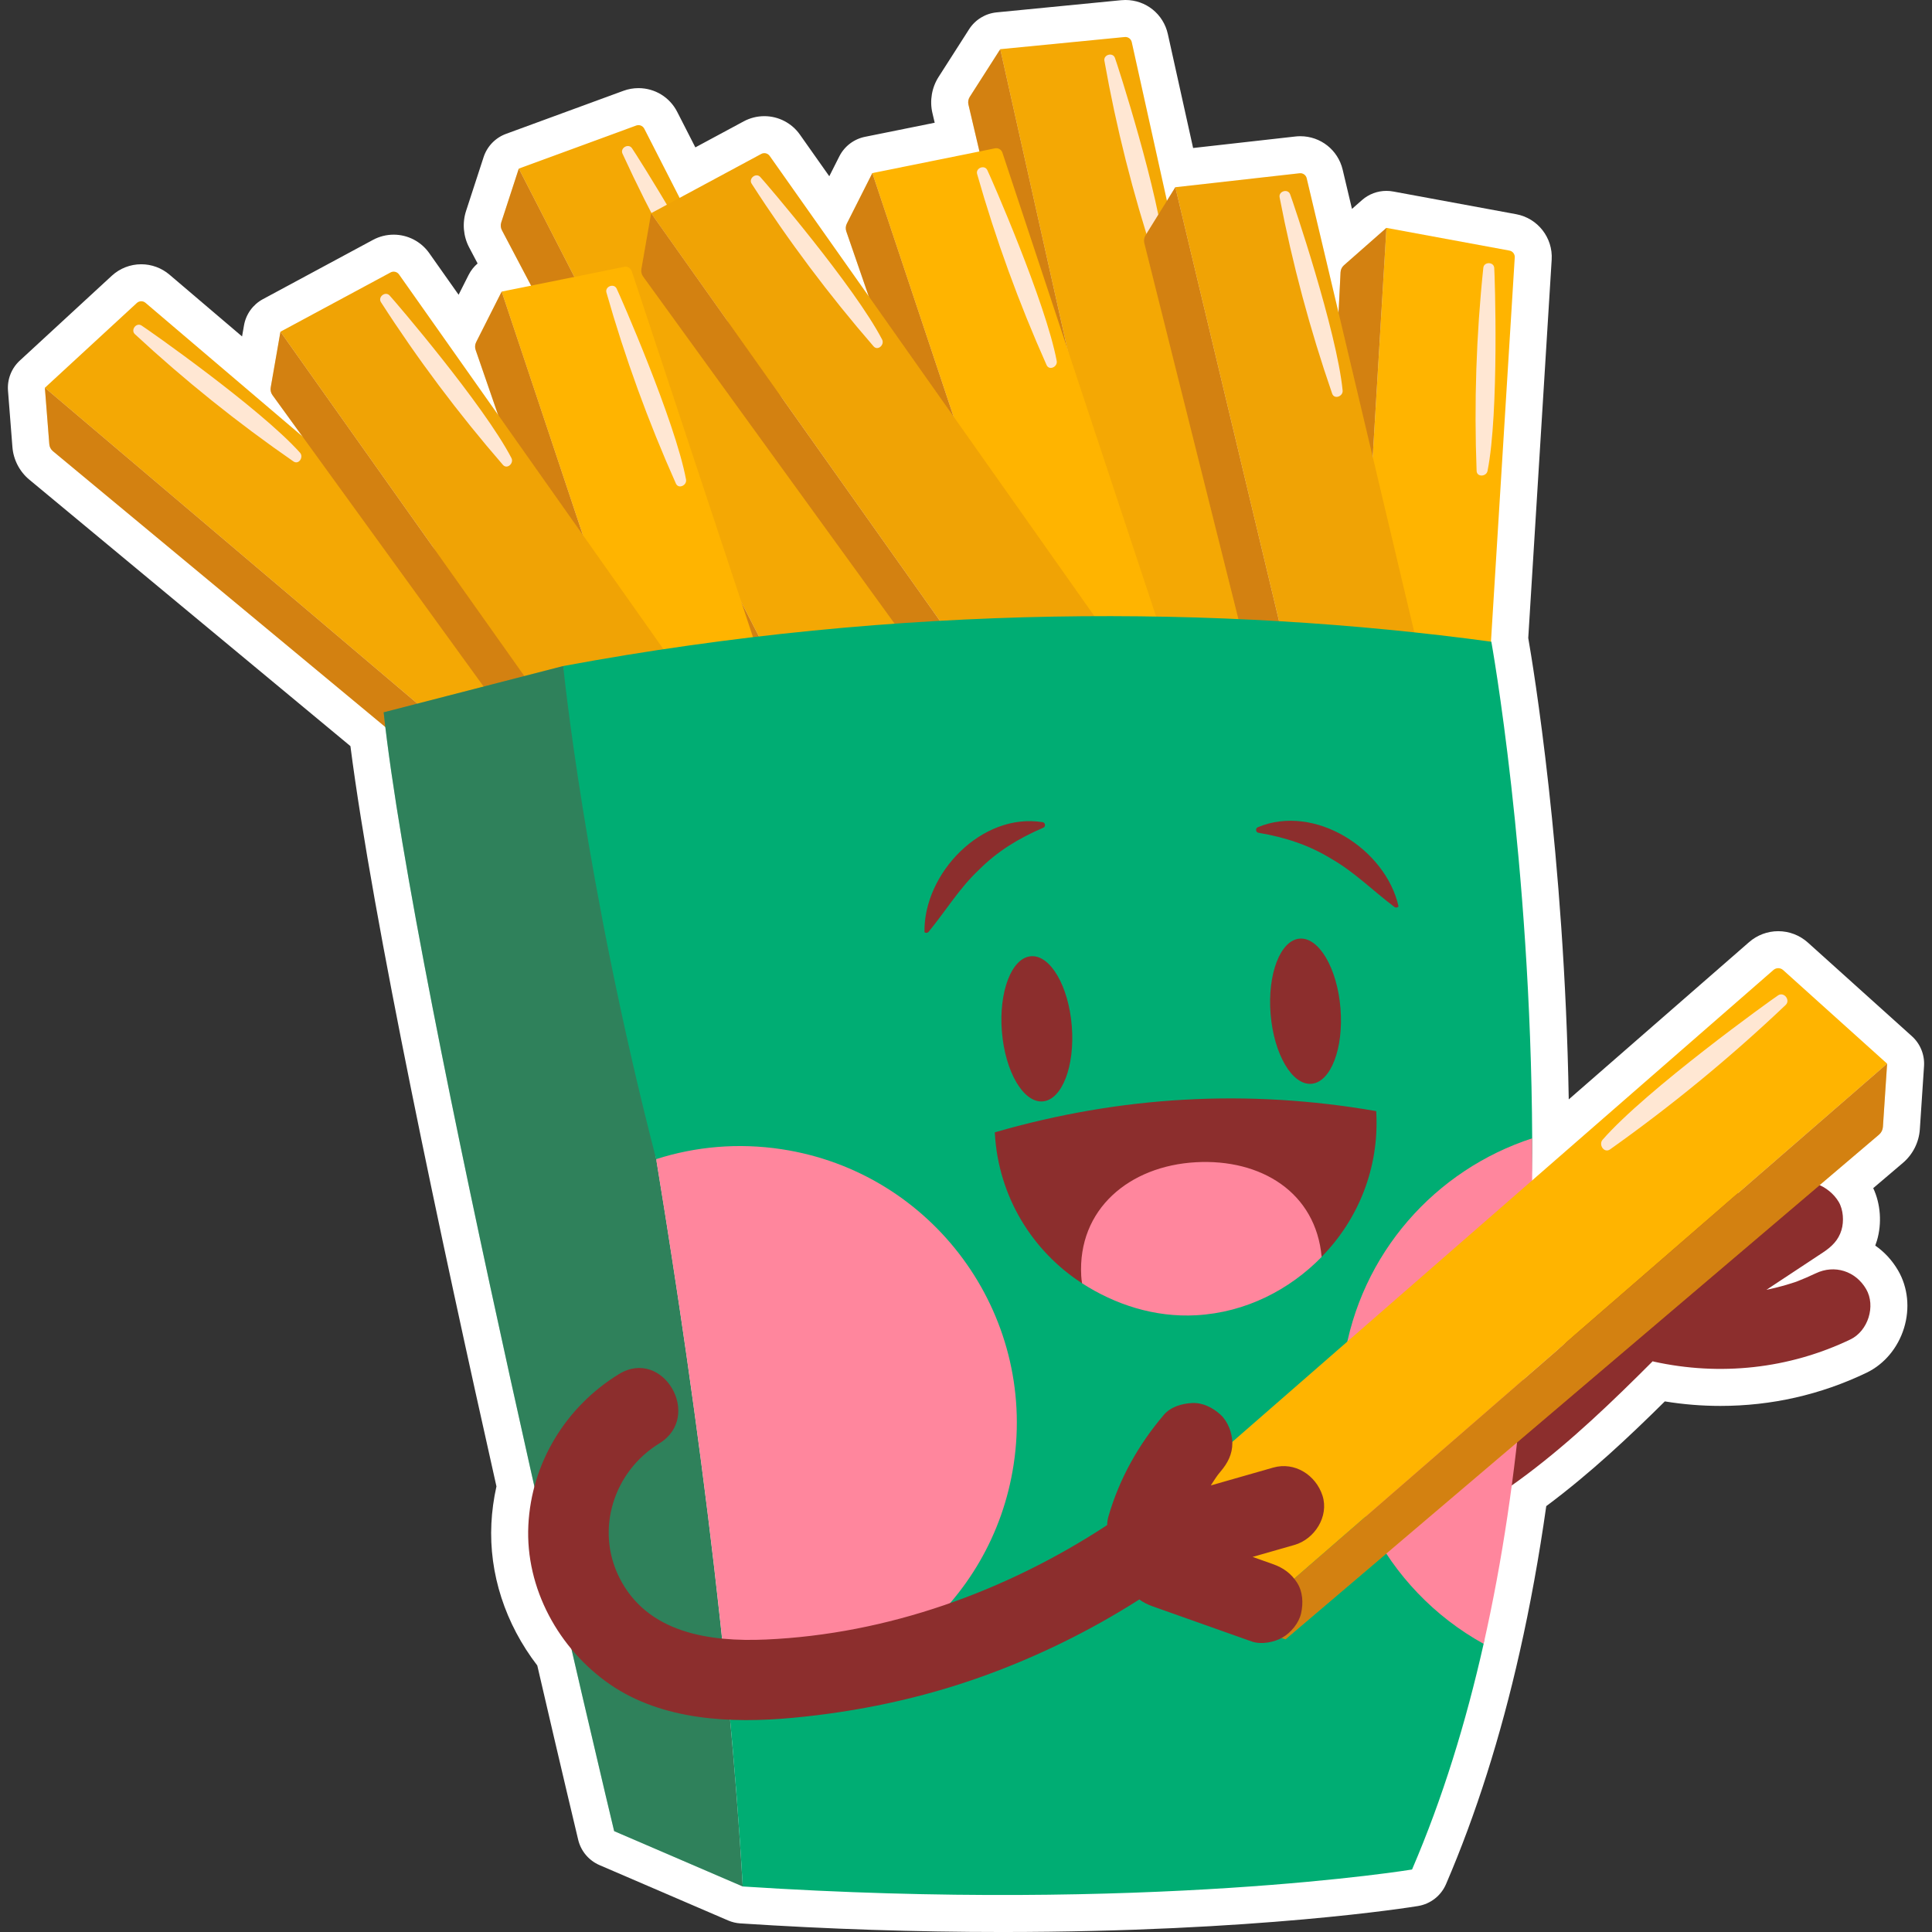
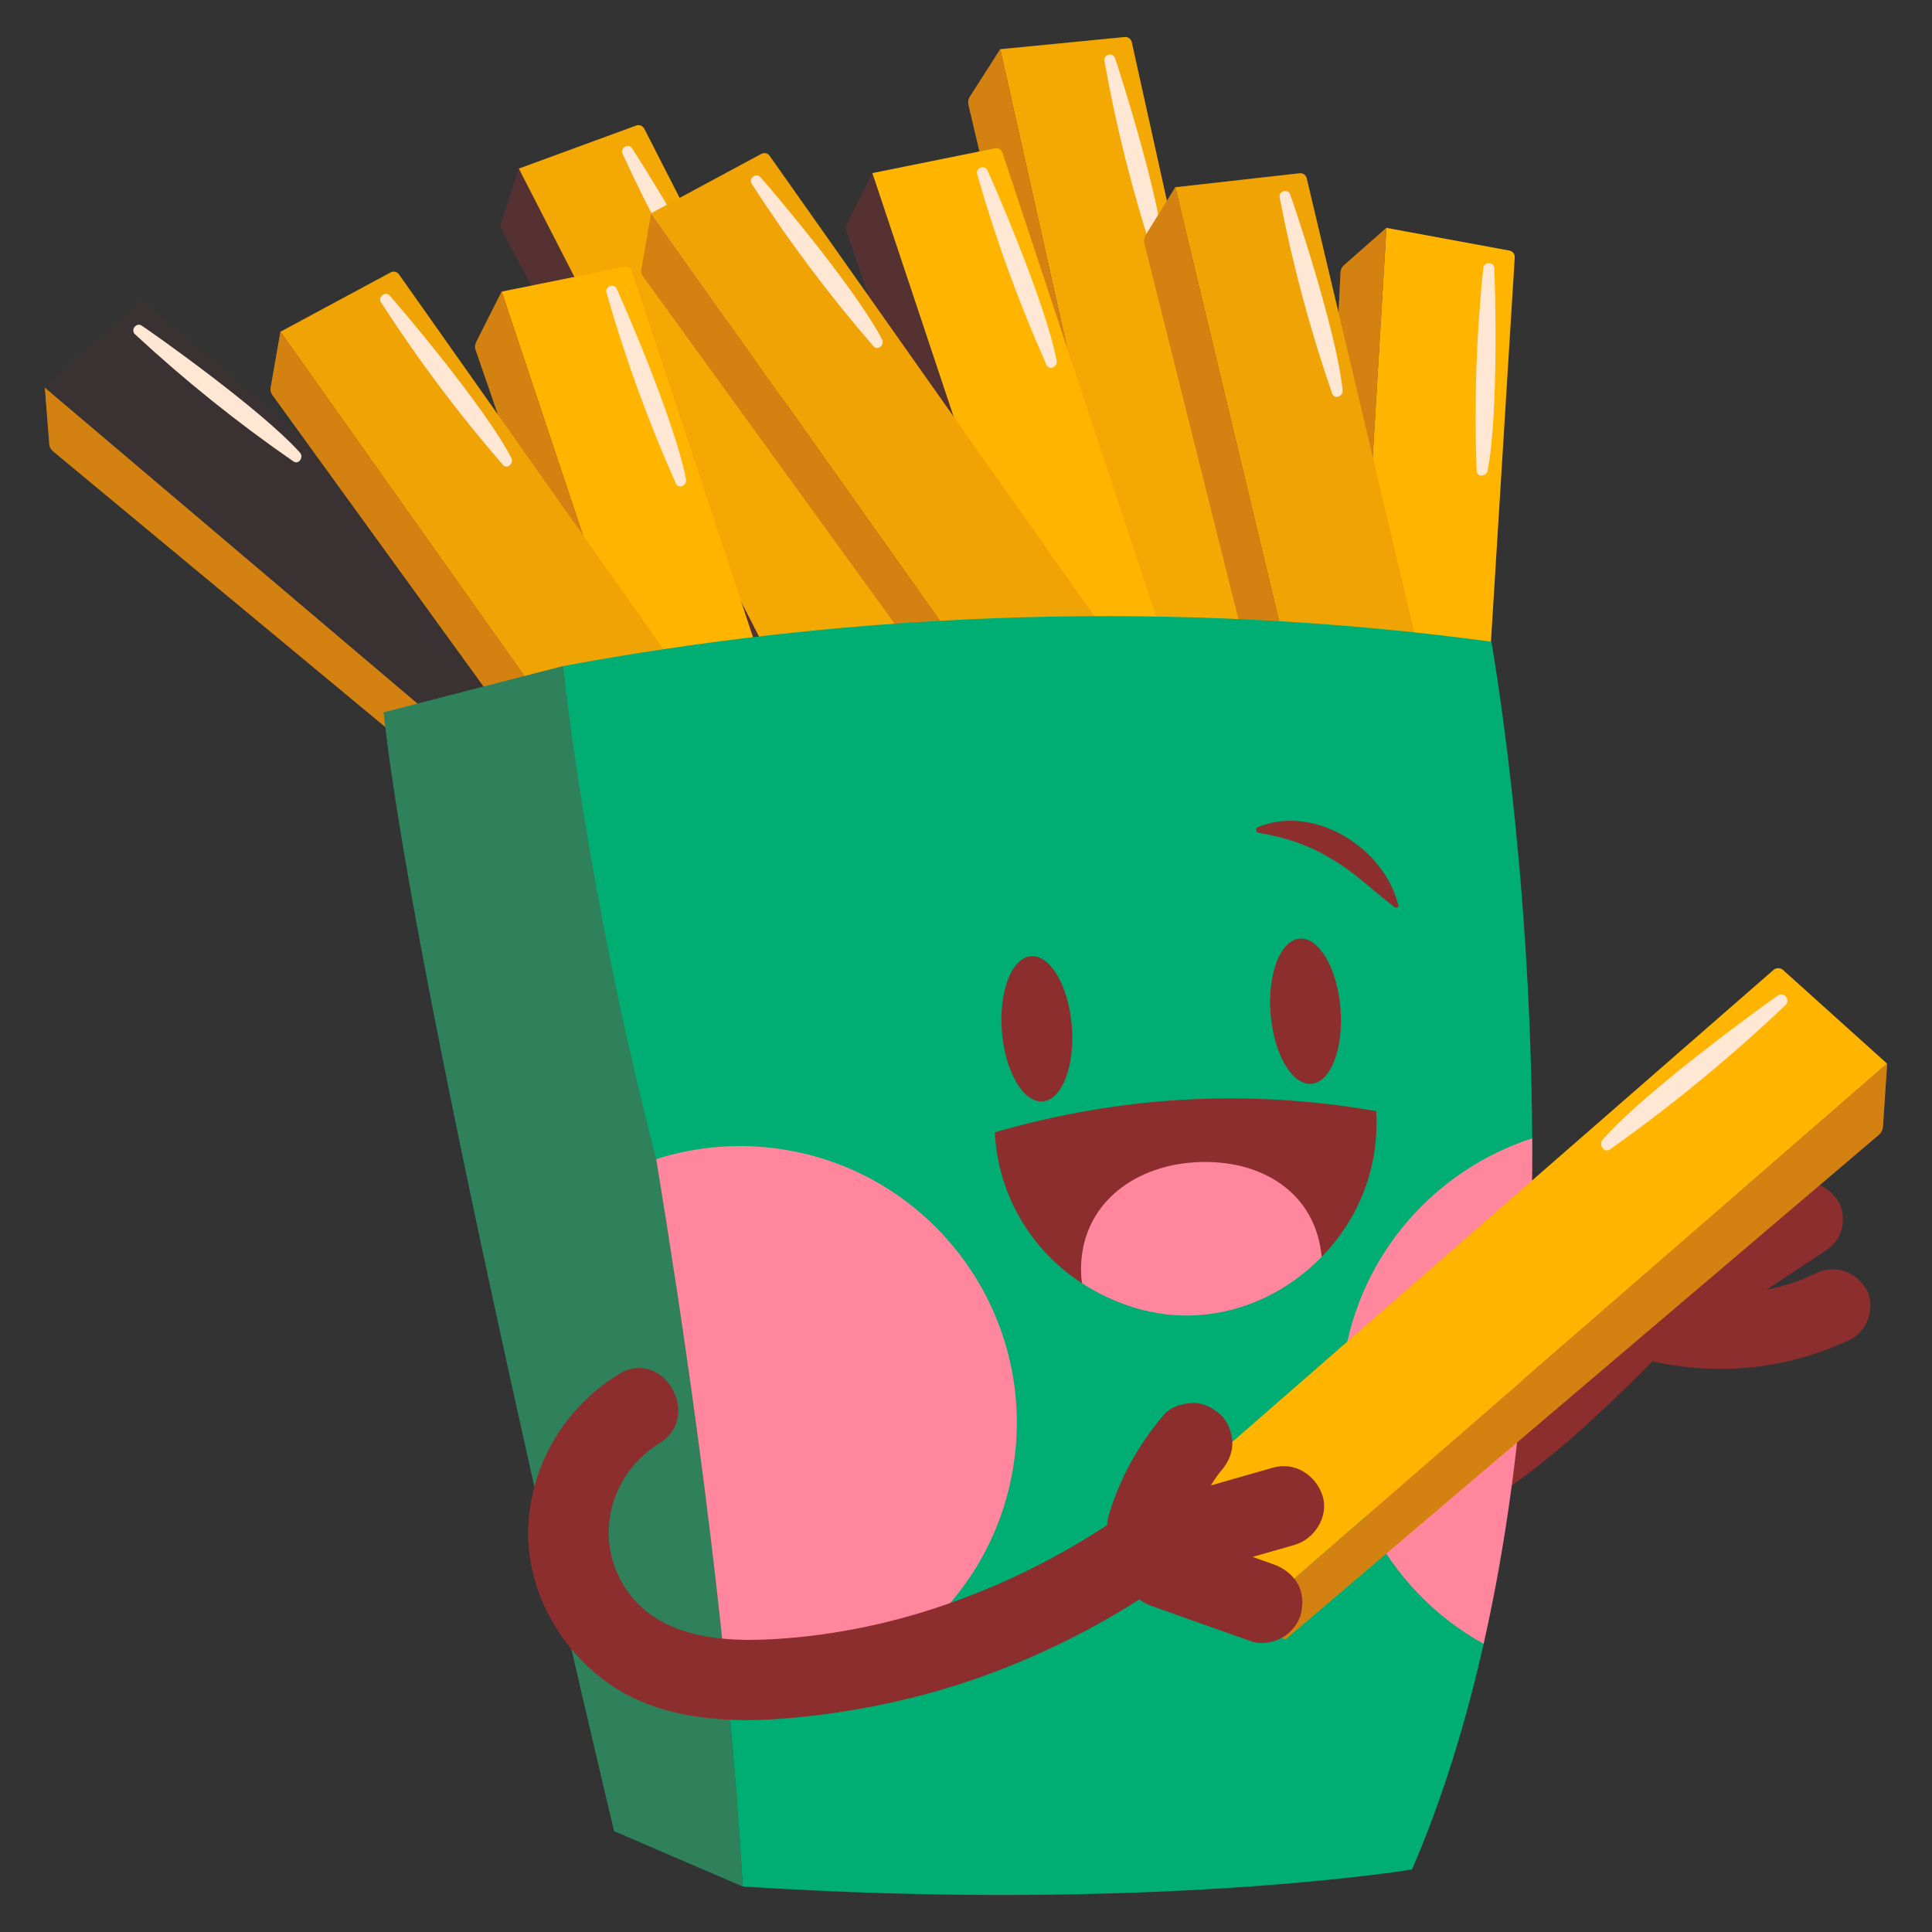
<svg xmlns="http://www.w3.org/2000/svg" version="1.1" id="Capa_1" x="0px" y="0px" viewBox="0 0 512 512" style="enable-background:new 0 0 512 512;" xml:space="preserve" width="512" height="512">
  <rect x="0" y="0" width="512" height="512" fill="#333333" stroke="none" />
  <g>
-     <path style="fill:#FFFFFF;" d="M506.666,274.597l-27.56-24.809c-2.16-1.944-4.949-3.014-7.854-3.014   c-2.837,0-5.577,1.027-7.715,2.892l-47.801,41.686c-1.132-65.152-9.507-115.253-10.733-122.272l6.208-100.262   c0.361-5.813-3.688-10.996-9.418-12.054l-32.484-5.996c-0.626-0.123-1.259-0.184-1.89-0.184c-2.338,0-4.651,0.835-6.479,2.444   l-2.654,2.335l-2.463-10.392c-1.239-5.225-5.853-8.873-11.22-8.873c-0.429,0-0.863,0.024-1.29,0.072l-27.126,3.051l-6.693-30.187   c-1.178-5.319-5.807-9.036-11.257-9.036c0,0-0.001,0-0.001,0c-0.376,0-0.755,0.019-1.129,0.055l-32.984,3.226   c-2.992,0.293-5.684,1.942-7.304,4.474l-8.085,12.637c-1.804,2.82-2.399,6.305-1.635,9.562l0.605,2.577l-18.348,3.705   c-2.95,0.557-5.537,2.453-6.932,5.217l-2.654,5.258l-7.79-11.04c-2.157-3.058-5.68-4.884-9.423-4.884   c-1.902,0-3.791,0.476-5.465,1.377l-12.816,6.898l-4.809-9.415c-1.982-3.879-5.917-6.287-10.271-6.287   c-1.358,0-2.694,0.237-3.971,0.705l-31.12,11.415c-2.822,1.035-5.014,3.308-5.945,6.166l-4.648,14.264   c-1.037,3.182-0.738,6.706,0.823,9.668l2.236,4.246c-0.974,0.833-1.787,1.859-2.38,3.033l-2.654,5.259l-7.79-11.04   c-2.157-3.058-5.68-4.883-9.423-4.884c-1.902,0-3.791,0.476-5.465,1.377L69.673,79.28c-2.647,1.425-4.494,3.985-5.011,6.946   l-0.513,2.936L44.909,72.784c-2.084-1.774-4.739-2.751-7.475-2.751c-2.906,0-5.682,1.085-7.818,3.054L5.247,95.559   c-2.21,2.038-3.363,4.977-3.127,7.974l1.173,14.956c0.262,3.338,1.89,6.477,4.465,8.614l85.108,70.625   c5.927,46.06,24.087,131.151,38.698,196.182c-0.731,3.278-1.181,6.578-1.34,9.842c-0.648,13.285,3.658,26.554,12.164,37.623   c6.373,27.553,10.792,45.993,10.837,46.18c0.721,3.006,2.818,5.496,5.658,6.719l34.077,14.667c1.027,0.442,2.122,0.705,3.238,0.778   c23.24,1.515,46.573,2.283,69.352,2.283c67.616,0,108.539-6.606,110.249-6.887c3.298-0.543,6.092-2.728,7.413-5.798   c7.907-18.374,14.478-39.074,19.531-61.528c2.766-12.231,5.128-25.215,7.032-38.65c11.668-8.677,22.181-18.604,31.422-27.755   c4.892,0.797,9.82,1.198,14.723,1.198c13.523,0,26.54-2.951,38.691-8.771c4.718-2.26,8.354-6.584,9.975-11.863   c1.607-5.232,1.033-10.797-1.575-15.27c-1.568-2.688-3.638-4.915-6.049-6.587c0.162-0.425,0.311-0.864,0.447-1.319   c1.359-4.564,0.969-9.76-0.986-13.902l7.882-6.702c2.615-2.223,4.245-5.462,4.472-8.887l1.112-16.745   C510.088,279.533,508.9,276.608,506.666,274.597z" />
    <g>
      <path style="fill:#8C2E2D;" d="M494.541,341.614c-2.783-4.771-8.356-6.559-13.352-4.166c-1.634,0.783-3.296,1.488-4.979,2.154    c-0.247,0.088-0.495,0.172-0.74,0.253c-0.895,0.297-1.796,0.575-2.703,0.834c-1.533,0.438-3.086,0.798-4.645,1.129    c5.003-3.305,10.005-6.609,15.007-9.914c2.277-1.504,4.078-3.226,4.883-5.933c0.678-2.277,0.501-5.331-0.717-7.419    c-2.475-4.242-8.737-7.215-13.353-4.167c-8.539,5.642-17.078,11.283-25.617,16.924c0.426-0.726,0.821-1.47,1.285-2.172    c0.427-0.646,0.869-1.281,1.327-1.905c0.103-0.142,0.376-0.492,0.63-0.819c0.311-0.355,0.839-0.969,1.012-1.156    c0.526-0.568,1.065-1.123,1.619-1.663c1.178-1.151,2.422-2.224,3.715-3.245c4.07-3.213,4.069-10.455,0.468-13.976    c-4.099-4.008-9.615-3.91-13.976-0.468c-12.404,9.793-19.91,25.193-20.786,40.879c-0.006,0.124,0.023,0.244,0.021,0.367    c-17.441,17.542-35.973,35.762-59.737,44.067c-20.816,7.275-45.556,5.412-60.599-12.24c-8.261-9.694-22.687,3.836-14.444,13.508    c18.527,21.74,49.868,26.987,76.333,19.01c29.247-8.816,51.673-29.613,72.789-50.752c0.093,0.024,0.17,0.073,0.265,0.095    c17.6,3.882,35.843,1.927,52.127-5.873C495.04,352.732,497.164,346.112,494.541,341.614z M476.055,339.668    c-0.02,0.009-0.04,0.018-0.06,0.027C475.226,339.997,475.588,339.848,476.055,339.668z M476.484,339.508    c0.137-0.05,0.26-0.092,0.324-0.11C476.7,339.427,476.593,339.472,476.484,339.508z" />
      <g>
        <g>
          <g>
            <g>
              <path style="fill:#FFB400;" d="M299.924,11.159l42.932,193.643l-33.608,5.634l-44.17-197.398l32.989-3.226        C298.938,9.727,299.735,10.305,299.924,11.159z" />
              <path style="opacity:0.09;fill:#8C2E2D;" d="M299.924,11.159l42.932,193.643l-33.608,5.634l-44.17-197.398l32.989-3.226        C298.938,9.727,299.735,10.305,299.924,11.159z" />
              <path style="fill:#FFE7D3;" d="M295.462,15.322c0.663,1.748,11.863,36.465,13.168,52.224c0.128,1.545-2.243,2.426-2.786,0.778        c-5.623-17.072-10.03-34.526-13.167-52.224C292.391,14.493,294.876,13.775,295.462,15.322z" />
              <g>
                <path style="fill:#FFB400;" d="M256.994,25.675l8.084-12.637l44.17,197.398l-10.402-3.055L256.646,27.715         C256.482,27.016,256.607,26.28,256.994,25.675z" />
                <path style="opacity:0.38;fill:#8C2E2D;" d="M256.994,25.675l8.084-12.637l44.17,197.398l-10.402-3.055L256.646,27.715         C256.482,27.016,256.607,26.28,256.994,25.675z" />
              </g>
            </g>
            <g>
              <path style="fill:#FFB400;" d="M401.426,68.213L389.169,266.18l-33.856-3.874l12.105-201.916l32.596,6.017        C400.874,66.565,401.48,67.341,401.426,68.213z" />
              <path style="fill:#FFE7D3;" d="M395.987,70.981c0.154,1.863,1.323,38.323-1.778,53.829c-0.304,1.52-2.827,1.712-2.893-0.022        c-0.686-17.961-0.098-35.953,1.779-53.829C393.265,69.336,395.851,69.333,395.987,70.981z" />
              <g>
                <path style="fill:#FFB400;" d="M356.156,70.3l11.262-9.911l-12.105,201.917l-9.152-5.81l9.097-184.331         C355.293,71.447,355.617,70.774,356.156,70.3z" />
                <path style="opacity:0.38;fill:#8C2E2D;" d="M356.156,70.3l11.262-9.911l-12.105,201.917l-9.152-5.81l9.097-184.331         C355.293,71.447,355.617,70.774,356.156,70.3z" />
              </g>
            </g>
            <g>
              <path style="fill:#FFB400;" d="M346.286,47.234l45.74,192.999l-33.522,6.121L311.471,49.619l32.939-3.705        C345.279,45.816,346.084,46.383,346.286,47.234z" />
              <path style="opacity:0.13;fill:#8C2E2D;" d="M346.286,47.234l45.74,192.999l-33.522,6.121L311.471,49.619l32.939-3.705        C345.279,45.816,346.084,46.383,346.286,47.234z" />
              <path style="fill:#FFE7D3;" d="M341.884,51.461c0.688,1.738,12.391,36.289,13.925,52.028c0.15,1.543-2.208,2.459-2.775,0.819        c-5.87-16.988-10.531-34.376-13.925-52.028C338.802,50.677,341.275,49.924,341.884,51.461z" />
              <g>
                <path style="fill:#FFB400;" d="M303.571,62.372l7.9-12.753l47.033,196.735l-10.445-2.903L303.252,64.417         C303.078,63.72,303.193,62.983,303.571,62.372z" />
                <path style="opacity:0.38;fill:#8C2E2D;" d="M303.571,62.372l7.9-12.753l47.033,196.735l-10.445-2.903L303.252,64.417         C303.078,63.72,303.193,62.983,303.571,62.372z" />
              </g>
            </g>
            <g>
              <path style="fill:#FFB400;" d="M170.739,34.107l90.225,176.636l-31.113,13.9L137.484,44.685l31.119-11.415        C169.424,32.97,170.341,33.329,170.739,34.107z" />
              <path style="opacity:0.09;fill:#8C2E2D;" d="M170.739,34.107l90.225,176.636l-31.113,13.9L137.484,44.685l31.119-11.415        C169.424,32.97,170.341,33.329,170.739,34.107z" />
              <path style="fill:#FFE7D3;" d="M167.466,39.259c1.081,1.525,20.647,32.313,25.872,47.238c0.512,1.463-1.561,2.913-2.501,1.454        c-9.733-15.11-18.386-30.896-25.871-47.238C164.285,39.228,166.51,37.909,167.466,39.259z" />
              <g>
-                 <path style="fill:#FFB400;" d="M132.835,58.949l4.649-14.264l92.367,179.959l-10.835-0.342L133.011,61.01         C132.676,60.375,132.613,59.631,132.835,58.949z" />
                <path style="opacity:0.38;fill:#8C2E2D;" d="M132.835,58.949l4.649-14.264l92.367,179.959l-10.835-0.342L133.011,61.01         C132.676,60.375,132.613,59.631,132.835,58.949z" />
              </g>
            </g>
            <g>
              <path style="fill:#FFB400;" d="M265.653,40.461l62.378,188.281l-32.862,9.018L231.179,45.87l32.491-6.56        C264.527,39.137,265.379,39.631,265.653,40.461z" />
              <path style="fill:#FFE7D3;" d="M261.637,45.056c0.837,1.671,15.505,35.072,18.404,50.617c0.284,1.524-1.985,2.642-2.693,1.057        c-7.328-16.412-13.485-33.328-18.404-50.617C258.498,44.543,260.897,43.577,261.637,45.056z" />
              <g>
-                 <path style="fill:#FFB400;" d="M224.42,59.263l6.759-13.393L295.17,237.76l-10.658-1.983L224.28,61.327         C224.046,60.648,224.096,59.904,224.42,59.263z" />
                <path style="opacity:0.38;fill:#8C2E2D;" d="M224.42,59.263l6.759-13.393L295.17,237.76l-10.658-1.983L224.28,61.327         C224.046,60.648,224.096,59.904,224.42,59.263z" />
              </g>
            </g>
            <g>
              <path style="fill:#FFB400;" d="M203.972,41.323l114.35,162.065l-28.828,18.17L172.553,56.507l29.187-15.71        C202.51,40.383,203.468,40.609,203.972,41.323z" />
              <path style="opacity:0.13;fill:#8C2E2D;" d="M203.972,41.323l114.35,162.065l-28.828,18.17L172.553,56.507l29.187-15.71        C202.51,40.383,203.468,40.609,203.972,41.323z" />
              <path style="fill:#FFE7D3;" d="M201.463,46.886c1.286,1.356,25.019,29.06,32.306,43.094c0.714,1.376-1.133,3.104-2.27,1.794        c-11.777-13.578-22.58-27.978-32.305-43.094C198.31,47.306,200.325,45.686,201.463,46.886z" />
              <g>
                <path style="fill:#FFB400;" d="M169.973,71.286l2.58-14.778l116.941,165.05l-10.775,1.197L170.439,73.302         C170.017,72.72,169.849,71.993,169.973,71.286z" />
                <path style="opacity:0.38;fill:#8C2E2D;" d="M169.973,71.286l2.58-14.778l116.941,165.05l-10.775,1.197L170.439,73.302         C170.017,72.72,169.849,71.993,169.973,71.286z" />
              </g>
            </g>
            <g>
-               <path style="fill:#FFB400;" d="M38.554,80.249l151.038,128.563l-23.409,24.764L11.894,102.766l24.368-22.471        C36.904,79.702,37.888,79.683,38.554,80.249z" />
-               <path style="opacity:0.09;fill:#8C2E2D;" d="M38.554,80.249l151.038,128.563l-23.409,24.764L11.894,102.766l24.368-22.471        C36.904,79.702,37.888,79.683,38.554,80.249z" />
+               <path style="opacity:0.09;fill:#8C2E2D;" d="M38.554,80.249l151.038,128.563l-23.409,24.764L11.894,102.766l24.368-22.471        C36.904,79.702,37.888,79.683,38.554,80.249" />
              <path style="fill:#FFE7D3;" d="M37.506,86.262c1.583,0.994,31.455,21.931,42.002,33.714c1.034,1.155-0.326,3.288-1.753,2.301        c-14.782-10.226-28.824-21.489-42.001-33.714C34.556,87.453,36.105,85.382,37.506,86.262z" />
              <g>
                <path style="fill:#FFB400;" d="M13.067,117.722l-1.174-14.956l154.29,130.811l-10.139,3.837L14.019,119.559         C13.467,119.1,13.123,118.438,13.067,117.722z" />
                <path style="opacity:0.38;fill:#8C2E2D;" d="M13.067,117.722l-1.174-14.956l154.29,130.811l-10.139,3.837L14.019,119.559         C13.467,119.1,13.123,118.438,13.067,117.722z" />
              </g>
            </g>
            <g>
              <path style="fill:#FFB400;" d="M167.421,71.866l62.378,188.281l-32.862,9.018l-63.991-191.89l32.491-6.56        C166.294,70.542,167.146,71.036,167.421,71.866z" />
              <path style="fill:#FFE7D3;" d="M163.404,76.461c0.837,1.671,15.505,35.072,18.404,50.617c0.284,1.524-1.985,2.642-2.693,1.057        c-7.328-16.413-13.485-33.328-18.404-50.617C160.265,75.948,162.664,74.982,163.404,76.461z" />
              <g>
                <path style="fill:#FFB400;" d="M126.187,90.668l6.759-13.393l63.991,191.891l-10.658-1.983l-60.232-174.45         C125.813,92.053,125.863,91.309,126.187,90.668z" />
                <path style="opacity:0.38;fill:#8C2E2D;" d="M126.187,90.668l6.759-13.393l63.991,191.891l-10.658-1.983l-60.232-174.45         C125.813,92.053,125.863,91.309,126.187,90.668z" />
              </g>
            </g>
            <g>
              <path style="fill:#FFB400;" d="M105.74,72.728l114.35,162.064l-28.828,18.17L74.32,87.912l29.187-15.71        C104.277,71.788,105.235,72.013,105.74,72.728z" />
              <path style="opacity:0.13;fill:#8C2E2D;" d="M105.74,72.728l114.35,162.064l-28.828,18.17L74.32,87.912l29.187-15.71        C104.277,71.788,105.235,72.013,105.74,72.728z" />
              <path style="fill:#FFE7D3;" d="M103.23,78.291c1.286,1.356,25.019,29.06,32.306,43.094c0.714,1.376-1.133,3.104-2.27,1.794        c-11.777-13.578-22.58-27.978-32.305-43.094C100.077,78.712,102.092,77.091,103.23,78.291z" />
              <g>
                <path style="fill:#FFB400;" d="M71.74,102.691l2.58-14.778l116.941,165.05l-10.775,1.197L72.206,104.707         C71.784,104.125,71.616,103.398,71.74,102.691z" />
                <path style="opacity:0.38;fill:#8C2E2D;" d="M71.74,102.691l2.58-14.778l116.941,165.05l-10.775,1.197L72.206,104.707         C71.784,104.125,71.616,103.398,71.74,102.691z" />
              </g>
            </g>
          </g>
          <g>
            <path style="fill:#00AD73;" d="M101.676,188.775c8.085,75.537,61.082,296.492,61.082,296.492l34.076,14.667       c-8.494-146.637-47.579-323.426-47.579-323.426L101.676,188.775z" />
            <path style="opacity:0.34;fill:#8C2E2D;" d="M101.676,188.775c8.085,75.537,61.082,296.492,61.082,296.492l34.076,14.667       c-8.494-146.637-47.579-323.426-47.579-323.426L101.676,188.775z" />
            <path style="fill:#00AD73;" d="M149.259,176.51c0,0,5.632,57.193,24.634,130.671c10.493,40.577,19.089,143.135,19.089,143.135       c1.605,16.724,2.919,33.361,3.853,49.618c107.467,7.005,177.371-4.495,177.371-4.495c8.114-18.855,14.302-39.053,18.972-59.805       c0,0,13.134-91.911,12.872-133.97c-0.379-73.785-10.828-131.605-10.828-131.605       C323.857,160.369,238.806,159.873,149.259,176.51z" />
            <g>
              <path style="fill:#FF869D;" d="M173.893,307.181c7.18,43.664,14.36,93.779,19.089,143.135        c36.98,1.663,69.991-24.838,75.653-62.257c6.071-40.045-21.481-77.434-61.498-83.505        C195.608,302.803,184.284,303.854,173.893,307.181z" />
              <path style="fill:#FF869D;" d="M393.177,435.634c10.099-44.656,13.134-91.911,12.872-133.97        c-25.568,8.319-45.59,30.413-49.91,58.783C351.44,391.649,367.084,421.216,393.177,435.634z" />
            </g>
            <g>
              <g>
                <g>
                  <g>
                    <g>
                      <g>
                        <path style="fill:#8C2E2D;" d="M336.721,268.729c0.86,10.623,5.703,18.901,10.818,18.488             c5.115-0.412,8.565-9.359,7.706-19.982c-0.86-10.623-5.704-18.901-10.819-18.489             C339.311,249.159,335.861,258.106,336.721,268.729z" />
                      </g>
                    </g>
                    <g>
                      <g>
                        <g>
                          <path style="fill:#8C2E2D;" d="M263.632,300.081l0.015,0.266c0.937,16.825,9.982,31.256,23.117,39.739              c0,0,19.142,8.603,30.234,7.986c13.138-0.731,33.352-15.114,33.352-15.114c9.593-9.811,15.196-23.458,14.374-38.237              c-0.005-0.093-0.025-0.171-0.031-0.264C330.697,288.543,297.01,290.418,263.632,300.081z" />
                        </g>
                        <g>
                          <path style="fill:#FF869D;" d="M286.537,338.124c0.046,0.828,0.102,1.153,0.226,1.961              c8.68,5.597,19.162,9.089,30.254,8.471c13.138-0.731,24.707-6.75,33.233-15.451              c-1.531-17.105-16.065-26.062-33.343-25.1C299.254,308.988,285.555,320.471,286.537,338.124z" />
                        </g>
                      </g>
                    </g>
                    <g>
                      <g>
                        <path style="fill:#8C2E2D;" d="M265.513,273.395c0.86,10.624,5.703,18.902,10.819,18.489             c5.115-0.413,8.565-9.359,7.705-19.983c-0.86-10.623-5.703-18.901-10.819-18.488             C268.103,253.826,264.653,262.772,265.513,273.395z" />
                      </g>
                    </g>
                  </g>
                </g>
                <g>
                  <g>
                    <path style="fill:#8C2E2D;" d="M333.505,220.692c7.083,1.214,13.256,3.198,19.246,6.859           c6.183,3.524,10.923,8.373,16.749,12.775c0.343,0.287,0.87,0.238,1.125-0.142c-3.421-15.189-22.235-27.297-37.306-20.955           C332.63,219.509,332.772,220.602,333.505,220.692L333.505,220.692z" />
                  </g>
                </g>
                <g>
                  <g>
-                     <path style="fill:#8C2E2D;" d="M276.479,219.353c-6.599,2.846-12.131,6.225-17.09,11.191           c-5.179,4.878-8.642,10.705-13.268,16.353c-0.265,0.36-0.79,0.436-1.127,0.127c-0.256-15.565,15.177-31.757,31.321-29.138           C277.051,217.997,277.17,219.093,276.479,219.353L276.479,219.353z" />
-                   </g>
+                     </g>
                </g>
              </g>
            </g>
          </g>
        </g>
      </g>
      <g>
        <path style="fill:#FFB400;" d="M469.982,257.054L302.753,402.892l26.517,27.387l170.836-148.396l-27.559-24.809     C471.82,256.42,470.719,256.411,469.982,257.054z" />
        <path style="fill:#FFE7D3;" d="M471.235,263.766c-1.757,1.133-34.892,24.954-46.531,38.276c-1.141,1.306,0.408,3.674,1.991,2.551     c16.398-11.637,31.955-24.425,46.531-38.276C474.55,265.058,472.79,262.762,471.235,263.766z" />
        <g>
          <path style="fill:#FFB400;" d="M498.994,298.629l1.112-16.746L329.27,430.279l11.393,4.156l157.29-133.739      C498.566,300.176,498.941,299.43,498.994,298.629z" />
          <path style="opacity:0.38;fill:#8C2E2D;" d="M498.994,298.629l1.112-16.746L329.27,430.279l11.393,4.156l157.29-133.739      C498.566,300.176,498.941,299.43,498.994,298.629z" />
        </g>
      </g>
      <path style="fill:#8C2E2D;" d="M350.473,396.351c-1.758-5.435-7.346-9.06-13.071-7.422c-5.508,1.576-11.018,3.152-16.526,4.727    c0.638-0.966,1.24-1.955,1.935-2.885c0.223-0.271,0.435-0.549,0.663-0.816c1.859-2.183,3.113-4.56,3.113-7.514    c0-2.606-1.158-5.719-3.113-7.514c-2.025-1.859-4.684-3.239-7.513-3.112c-2.686,0.12-5.706,0.986-7.514,3.112    c-6.744,7.924-11.809,16.938-14.706,26.964c-0.208,0.723-0.306,1.492-0.337,2.273c-26.843,17.605-58.256,28.904-90.422,30.328    c-14.871,0.658-31.411-1.666-38.812-16.342c-6.465-12.822-1.54-28.208,10.56-35.636c11.637-7.144,0.973-25.534-10.727-18.351    c-14.062,8.633-23.179,23.518-23.986,40.066c-0.814,16.688,8.071,32.8,21.64,42.151c13.914,9.589,32.159,10.378,48.418,8.862    c17.085-1.592,33.956-5.124,50.118-10.915c14.656-5.252,28.64-12.108,41.737-20.453c1.014,0.741,2.15,1.331,3.445,1.791    c8.783,3.115,17.564,6.231,26.346,9.346c2.487,0.882,5.973,0.225,8.188-1.071c2.206-1.29,4.307-3.818,4.884-6.351    c0.62-2.72,0.486-5.774-1.071-8.188c-1.562-2.422-3.627-3.917-6.351-4.883c-1.805-0.64-3.609-1.28-5.414-1.921    c3.699-1.058,7.397-2.116,11.096-3.174C348.392,407.895,352.253,401.85,350.473,396.351z" />
    </g>
  </g>
</svg>